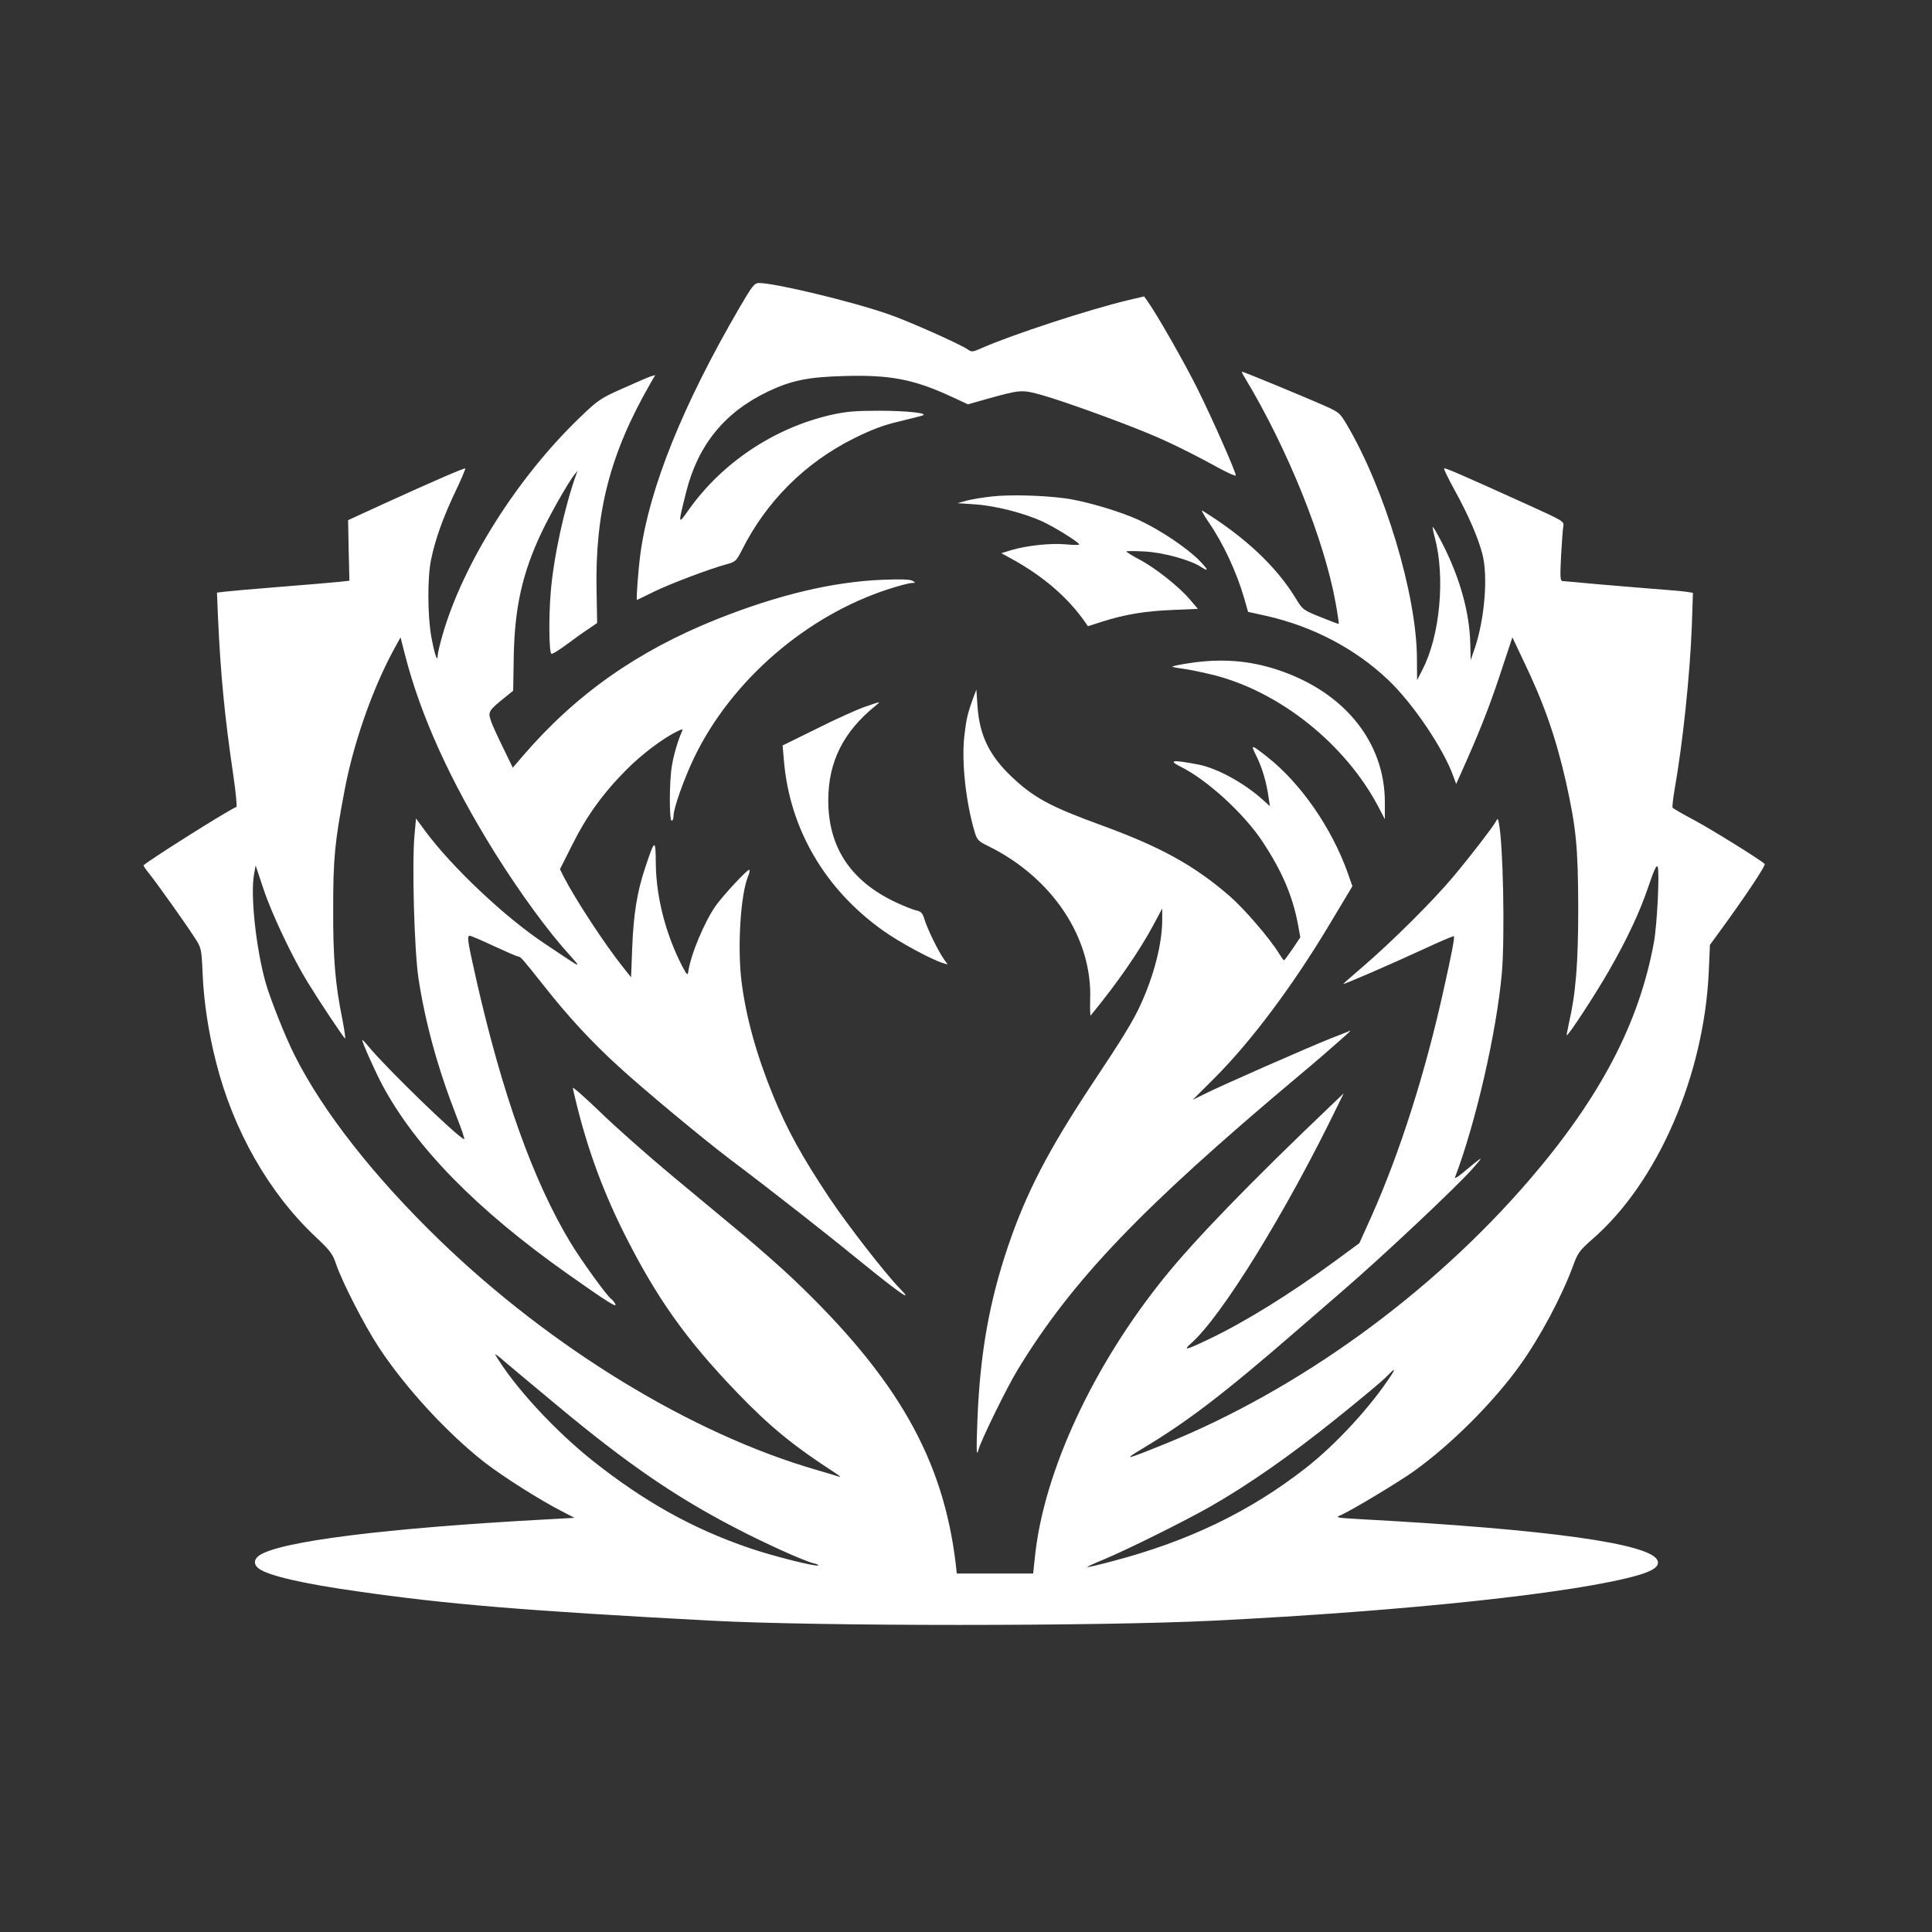
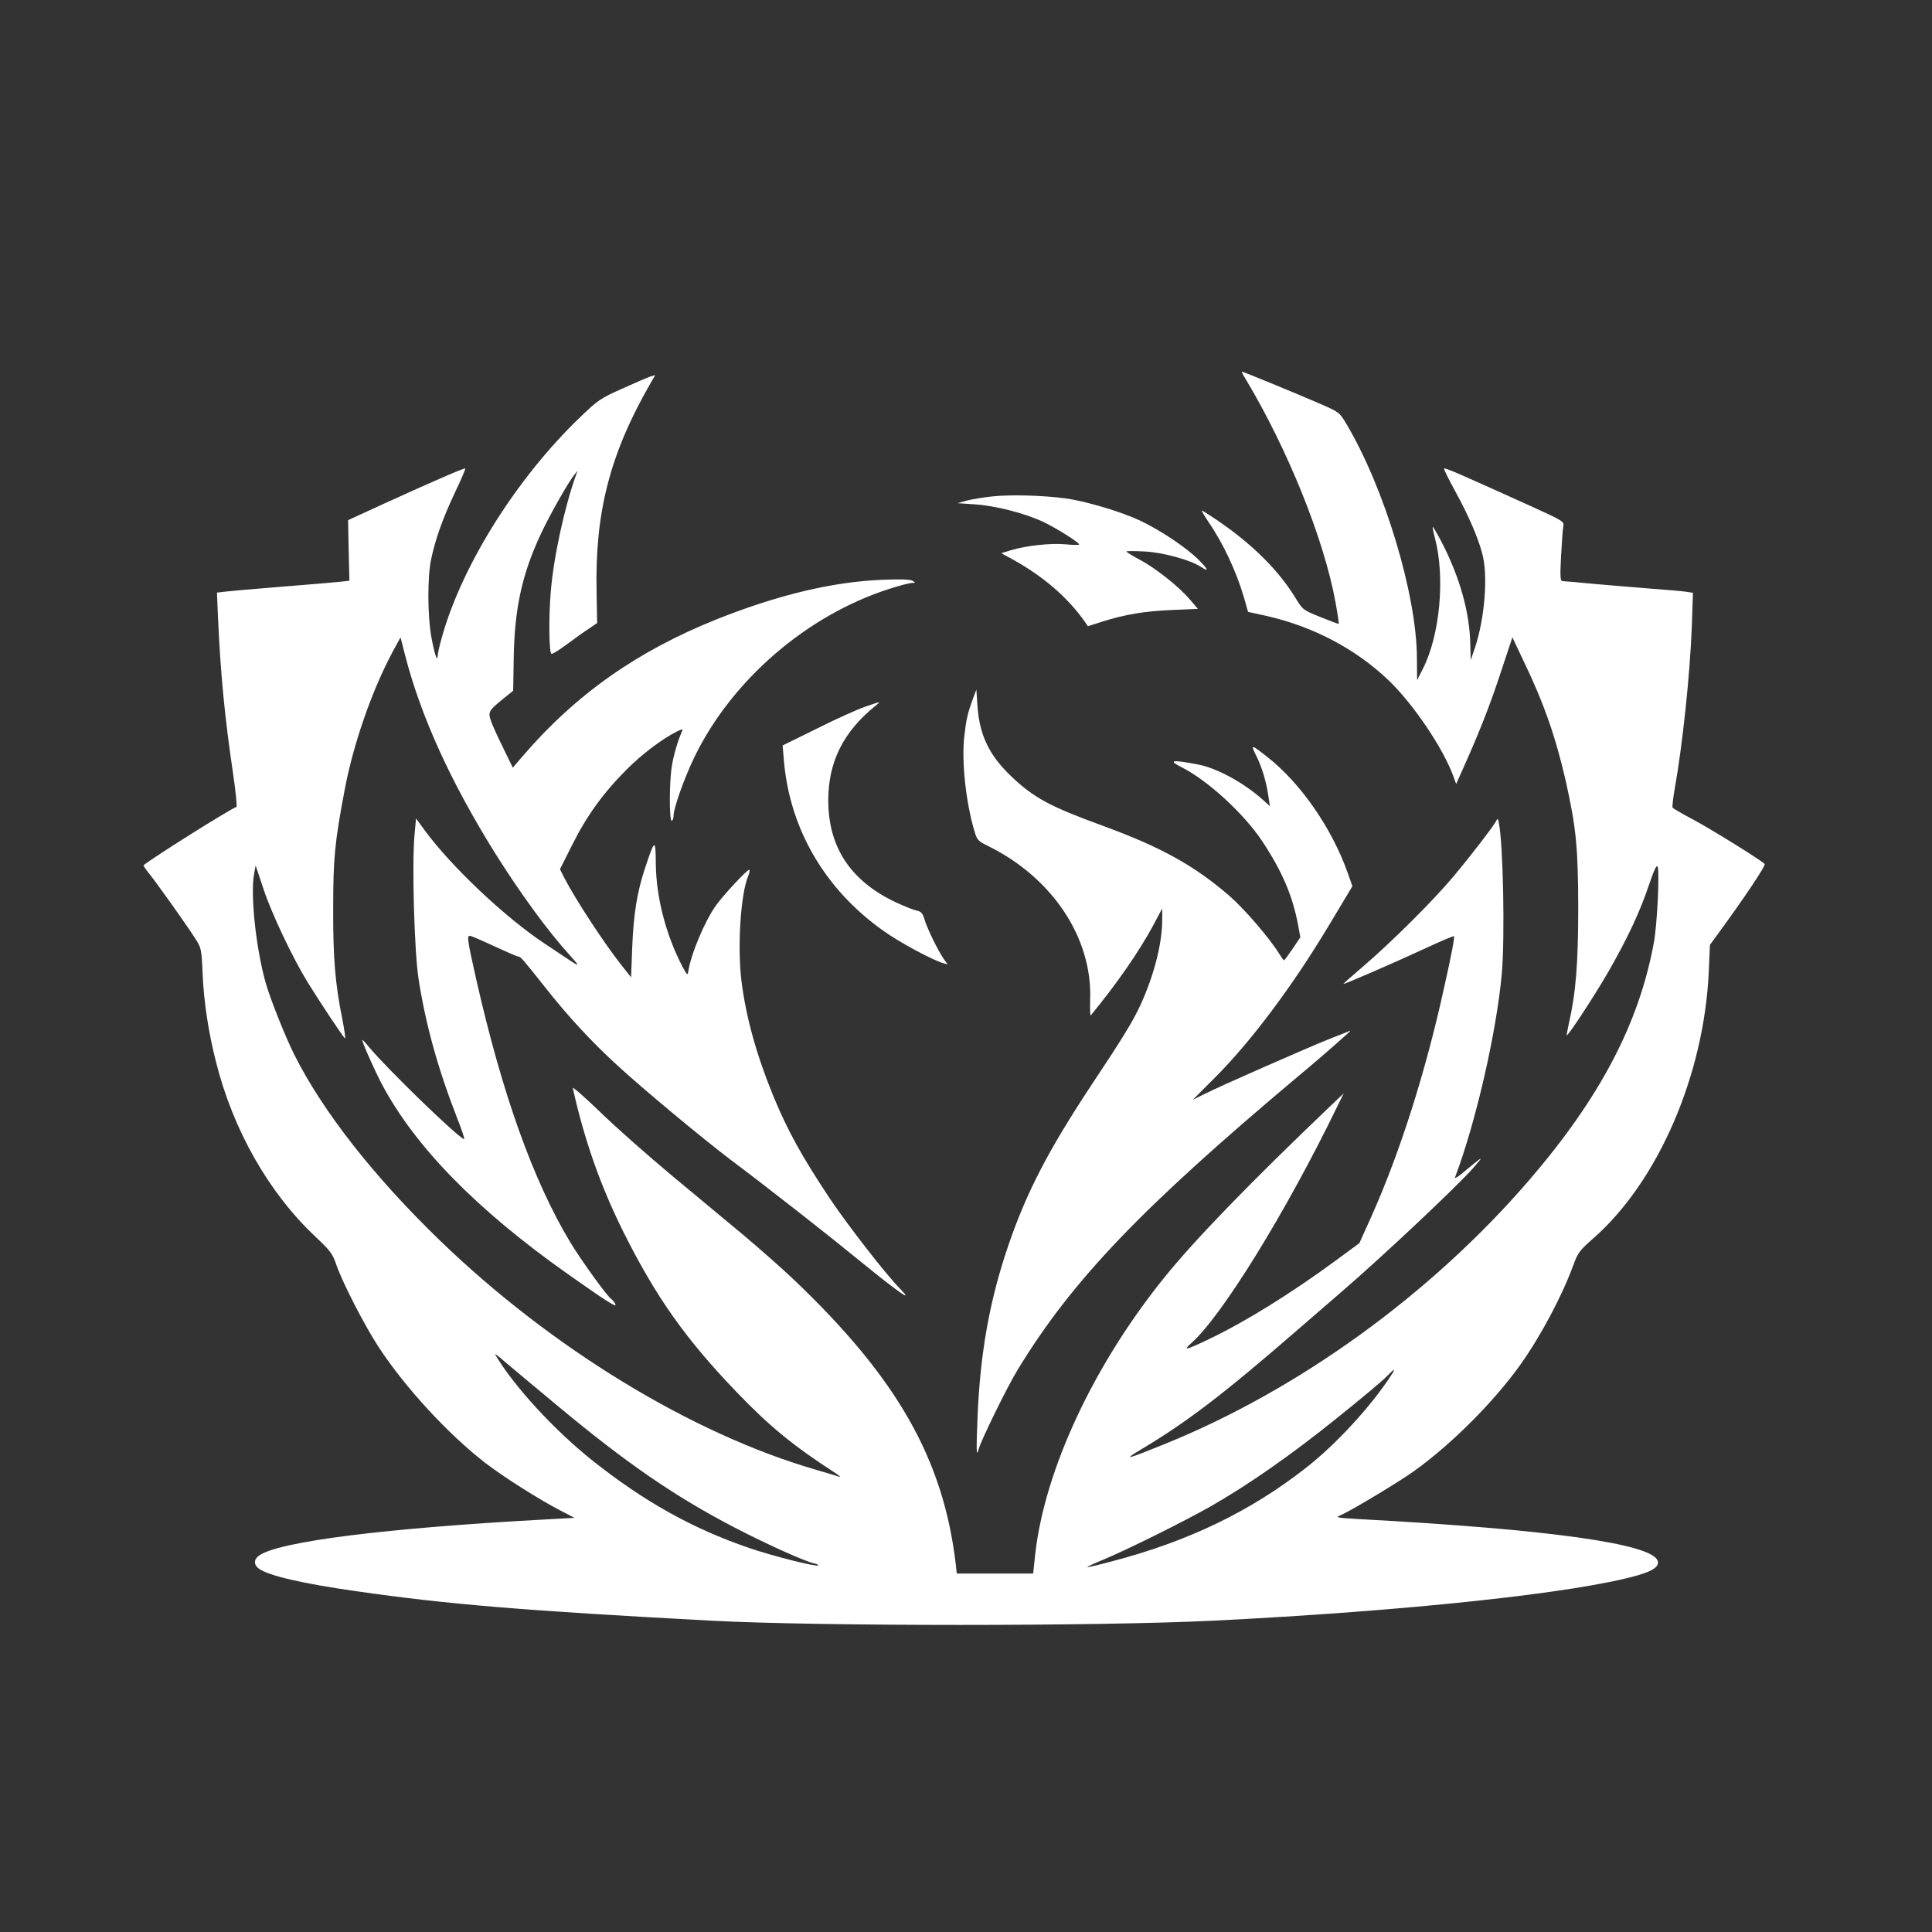
<svg xmlns="http://www.w3.org/2000/svg" version="1.0" width="1024pt" height="1024pt" viewBox="0 0 1024 1024" preserveAspectRatio="xMidYMid meet">
  <rect x="0" y="0" width="1024" height="1024" fill="#333333" stroke="none" />
  <g transform="translate(0,1024) scale(0.1,-0.1)" fill="#ffffff" stroke="none">
-     <path d="M3918 8607 c-298 -512 -475 -951 -523 -1297 -12 -87 -24 -250 -19 -250 1 0 41 20 90 44 89 43 295 121 387 146 45 12 50 17 79 74 130 259 335 463 593 592 97 48 158 71 240 90 61 15 117 29 125 32 34 12 -85 25 -230 25 -126 0 -174 -4 -255 -22 -302 -69 -579 -254 -756 -505 -56 -79 -56 -79 -13 93 63 253 205 427 437 537 123 58 211 76 402 81 242 7 368 -17 567 -109 l88 -41 92 26 c190 53 193 53 304 22 111 -32 382 -129 550 -198 113 -46 239 -108 392 -192 45 -24 82 -40 82 -35 0 19 -122 296 -201 455 -68 138 -221 406 -270 473 l-15 21 -85 -20 c-202 -48 -613 -182 -776 -254 -47 -21 -53 -22 -74 -7 -40 28 -314 150 -418 186 -194 68 -607 167 -689 166 -24 -1 -36 -16 -104 -133z" />
    <path d="M6598 8238 c227 -377 421 -859 481 -1193 11 -60 18 -111 17 -112 -1 -1 -44 15 -96 36 -94 38 -95 38 -135 104 -102 166 -268 322 -493 461 -7 4 8 -23 33 -60 79 -115 148 -263 189 -403 l21 -74 100 -22 c245 -56 468 -173 642 -338 133 -126 295 -367 347 -514 l14 -38 27 60 c93 207 147 343 205 518 l66 199 61 -129 c106 -220 169 -401 222 -633 55 -248 65 -346 66 -670 0 -299 -13 -456 -50 -616 -7 -33 -12 -60 -11 -61 6 -7 149 212 221 337 101 176 168 319 215 460 27 80 41 109 46 96 11 -28 -3 -311 -20 -401 -78 -428 -285 -823 -661 -1260 -520 -604 -1221 -1111 -1930 -1398 -212 -86 -227 -89 -120 -25 236 141 430 289 815 623 58 50 168 145 245 212 218 188 611 558 693 652 61 70 60 70 -62 -31 -22 -18 -37 -26 -34 -18 110 289 220 770 248 1080 17 197 7 691 -16 800 -5 24 -6 24 -16 5 -19 -33 -127 -174 -224 -290 -104 -125 -329 -349 -481 -479 -57 -49 -103 -89 -103 -91 0 -5 258 107 418 181 90 42 165 74 168 72 5 -5 -12 -95 -52 -273 -98 -447 -233 -871 -385 -1212 l-64 -142 -125 -92 c-241 -177 -485 -328 -675 -418 -119 -57 -137 -61 -92 -21 162 142 506 700 777 1260 l32 65 -64 -61 c-430 -410 -725 -714 -890 -919 -373 -463 -631 -1017 -681 -1462 l-11 -103 -202 0 -203 0 -5 48 c-66 559 -310 988 -861 1512 -61 58 -176 159 -255 226 -80 66 -253 210 -385 320 -131 109 -305 263 -386 342 -81 78 -146 135 -143 125 62 -278 147 -519 269 -764 173 -346 330 -567 600 -848 175 -182 298 -283 525 -430 19 -13 28 -20 18 -18 -9 3 -64 20 -123 37 -657 190 -1402 644 -1992 1214 -351 339 -622 685 -772 984 -49 97 -127 294 -152 380 -52 183 -83 470 -62 581 l8 44 42 -126 c42 -127 153 -362 233 -492 58 -95 190 -294 199 -299 3 -3 -3 45 -15 105 -37 183 -49 320 -48 584 0 263 8 350 60 624 46 247 146 533 256 738 l41 75 24 -94 c83 -323 241 -671 476 -1048 134 -214 283 -418 399 -545 54 -60 53 -62 -17 -15 -22 15 -76 51 -120 80 -209 139 -492 406 -633 598 l-47 64 -8 -89 c-14 -153 -1 -610 21 -758 37 -240 102 -476 202 -733 27 -68 45 -122 40 -120 -37 13 -403 368 -503 487 -20 25 -37 42 -37 39 0 -14 66 -162 105 -236 177 -332 502 -664 985 -1005 211 -149 264 -182 251 -158 -6 11 -16 23 -21 26 -21 13 -159 204 -217 300 -197 327 -361 786 -499 1395 -47 209 -50 230 -33 230 6 0 64 -25 128 -55 65 -30 122 -55 129 -55 11 0 25 -16 139 -160 122 -155 250 -294 390 -421 130 -120 449 -385 593 -494 231 -174 521 -402 696 -545 200 -163 283 -220 204 -140 -75 76 -275 334 -370 475 -151 227 -226 363 -303 550 -88 216 -143 414 -167 605 -22 183 -5 460 36 558 7 17 9 32 5 32 -12 0 -132 -129 -174 -186 -61 -84 -136 -263 -149 -354 -3 -22 -7 -18 -32 29 -87 168 -138 365 -140 543 -1 134 -5 133 -55 -17 -44 -130 -63 -249 -70 -427 l-6 -158 -46 58 c-95 119 -251 358 -310 473 l-21 42 66 131 c75 151 165 275 287 397 80 81 192 165 267 202 32 15 33 15 26 -1 -23 -53 -44 -126 -53 -183 -14 -83 -14 -289 -1 -289 6 0 10 12 10 26 0 40 56 198 110 310 197 408 596 753 1034 893 53 17 106 31 119 31 21 1 21 1 3 12 -13 7 -65 9 -160 5 -263 -11 -549 -79 -874 -208 -423 -169 -749 -398 -1031 -726 l-53 -62 -52 107 c-29 59 -59 124 -65 145 -15 44 -9 53 72 118 l47 38 3 183 c5 257 45 439 146 653 47 100 145 272 176 310 l17 20 -8 -20 c-62 -173 -120 -438 -135 -624 -11 -132 -9 -314 3 -326 4 -4 39 18 80 48 40 30 93 68 118 84 l45 31 -3 168 c-9 421 72 731 286 1103 l25 43 -24 -7 c-13 -4 -80 -33 -149 -64 -119 -53 -130 -61 -229 -156 -330 -318 -616 -771 -725 -1149 -14 -48 -26 -98 -26 -110 -1 -41 -17 7 -34 99 -20 113 -21 316 -1 410 23 110 63 220 126 354 33 68 57 126 55 128 -4 4 -162 -64 -436 -189 l-185 -85 3 -160 4 -161 -54 -6 c-29 -3 -168 -15 -308 -26 -140 -11 -274 -23 -298 -26 l-42 -5 5 -122 c14 -314 36 -537 81 -842 14 -93 21 -171 17 -172 -35 -12 -445 -270 -492 -309 -2 -2 12 -23 31 -46 43 -54 193 -265 240 -338 35 -54 36 -57 42 -191 6 -147 31 -312 71 -468 91 -362 280 -693 525 -924 80 -75 93 -93 111 -146 32 -95 150 -325 226 -441 141 -215 366 -459 564 -613 96 -74 285 -194 399 -253 l75 -39 -145 -8 c-854 -46 -1421 -117 -1527 -192 -29 -21 -29 -49 0 -70 52 -37 234 -79 517 -119 479 -69 887 -103 1880 -156 561 -30 2058 -30 2660 0 1032 51 1931 148 2252 241 82 24 113 47 104 76 -29 91 -577 167 -1576 221 -133 8 -135 8 -100 23 56 25 309 177 385 232 198 142 421 365 562 562 106 148 221 363 281 527 25 68 34 80 103 141 346 301 592 869 616 1420 l6 139 41 56 c137 187 257 365 249 373 -21 21 -280 182 -375 233 -59 31 -110 61 -113 65 -2 5 2 46 10 92 44 248 82 610 92 870 l6 177 -39 6 c-21 3 -104 10 -184 16 -80 6 -214 18 -299 25 -85 8 -161 15 -169 15 -12 0 -14 20 -8 133 4 72 9 144 12 158 5 25 -2 29 -178 109 -362 164 -449 202 -454 197 -3 -2 23 -55 57 -117 72 -131 121 -244 145 -333 32 -116 14 -344 -39 -502 l-22 -64 -2 82 c-3 168 -54 353 -150 540 -25 48 -47 86 -49 84 -2 -1 3 -27 11 -57 56 -210 27 -520 -65 -698 l-29 -57 -1 116 c-1 337 -172 904 -375 1244 -36 60 -37 61 -148 109 -120 52 -397 166 -404 166 -3 0 4 -15 15 -32z m-3638 -5453 c363 -302 619 -478 935 -642 159 -83 365 -176 418 -189 15 -3 26 -8 24 -11 -9 -9 -243 50 -365 92 -302 103 -557 246 -831 463 -203 162 -417 394 -516 562 -5 8 18 -8 50 -37 33 -28 161 -135 285 -238z m4415 168 c-108 -167 -295 -370 -457 -496 -295 -230 -622 -387 -1023 -492 -71 -19 -130 -33 -132 -31 -2 2 37 20 86 40 127 53 425 201 566 281 200 114 428 273 670 468 127 102 246 201 264 221 42 43 50 46 26 9z" />
    <path d="M5260 7609 c-47 -5 -107 -15 -135 -22 l-50 -14 90 -6 c109 -7 262 -46 360 -91 69 -32 195 -111 195 -122 0 -3 -33 -3 -72 1 -79 7 -205 -6 -289 -31 l-52 -16 64 -35 c160 -89 290 -201 380 -330 l15 -22 75 24 c123 39 227 56 371 62 l137 6 -42 49 c-57 68 -186 170 -269 213 -37 20 -68 39 -68 42 0 3 44 3 98 0 97 -5 242 -45 298 -82 43 -28 39 -15 -11 36 -62 63 -201 157 -309 208 -99 48 -295 106 -402 120 -123 16 -291 20 -384 10z" />
-     <path d="M6302 6725 c-46 -7 -86 -15 -88 -18 -3 -2 22 -7 54 -11 32 -4 110 -20 173 -36 348 -91 689 -365 863 -693 l36 -69 0 90 c0 318 -214 584 -566 701 -152 51 -303 62 -472 36z" />
    <path d="M5158 6540 c-30 -82 -37 -114 -47 -203 -15 -134 8 -348 54 -503 13 -45 19 -52 70 -77 343 -168 556 -489 543 -817 -1 -49 0 -86 3 -82 140 170 258 341 331 477 l48 90 0 -60 c0 -126 -44 -297 -116 -453 -38 -83 -96 -178 -256 -418 -231 -349 -348 -574 -445 -859 -99 -292 -148 -567 -162 -910 -7 -177 -6 -212 6 -166 12 46 153 334 208 423 289 474 655 856 1485 1553 88 73 180 153 255 220 17 15 26 24 20 22 -5 -3 -53 -22 -105 -42 -113 -45 -590 -254 -671 -296 l-57 -28 117 117 c192 192 412 486 605 808 l124 207 -25 71 c-85 238 -249 475 -426 614 -88 69 -90 69 -57 3 30 -61 53 -138 64 -220 l7 -44 -39 35 c-99 89 -242 167 -342 186 -136 26 -161 23 -92 -12 141 -70 335 -248 433 -396 105 -159 160 -288 189 -442 l12 -66 -41 -61 c-23 -34 -43 -61 -46 -61 -2 0 -14 17 -27 38 -49 79 -181 233 -260 302 -187 162 -363 260 -678 375 -274 100 -360 146 -479 259 -117 111 -169 218 -180 371 l-6 90 -17 -45z" />
    <path d="M4582 6493 c-40 -14 -154 -65 -253 -115 l-181 -89 7 -82 c31 -361 217 -680 525 -899 86 -62 259 -155 319 -173 l24 -7 -20 28 c-30 42 -89 163 -103 211 -10 33 -18 42 -42 47 -16 3 -66 23 -111 44 -239 113 -357 292 -357 540 0 204 80 364 250 501 31 25 31 25 -58 -6z" />
  </g>
</svg>